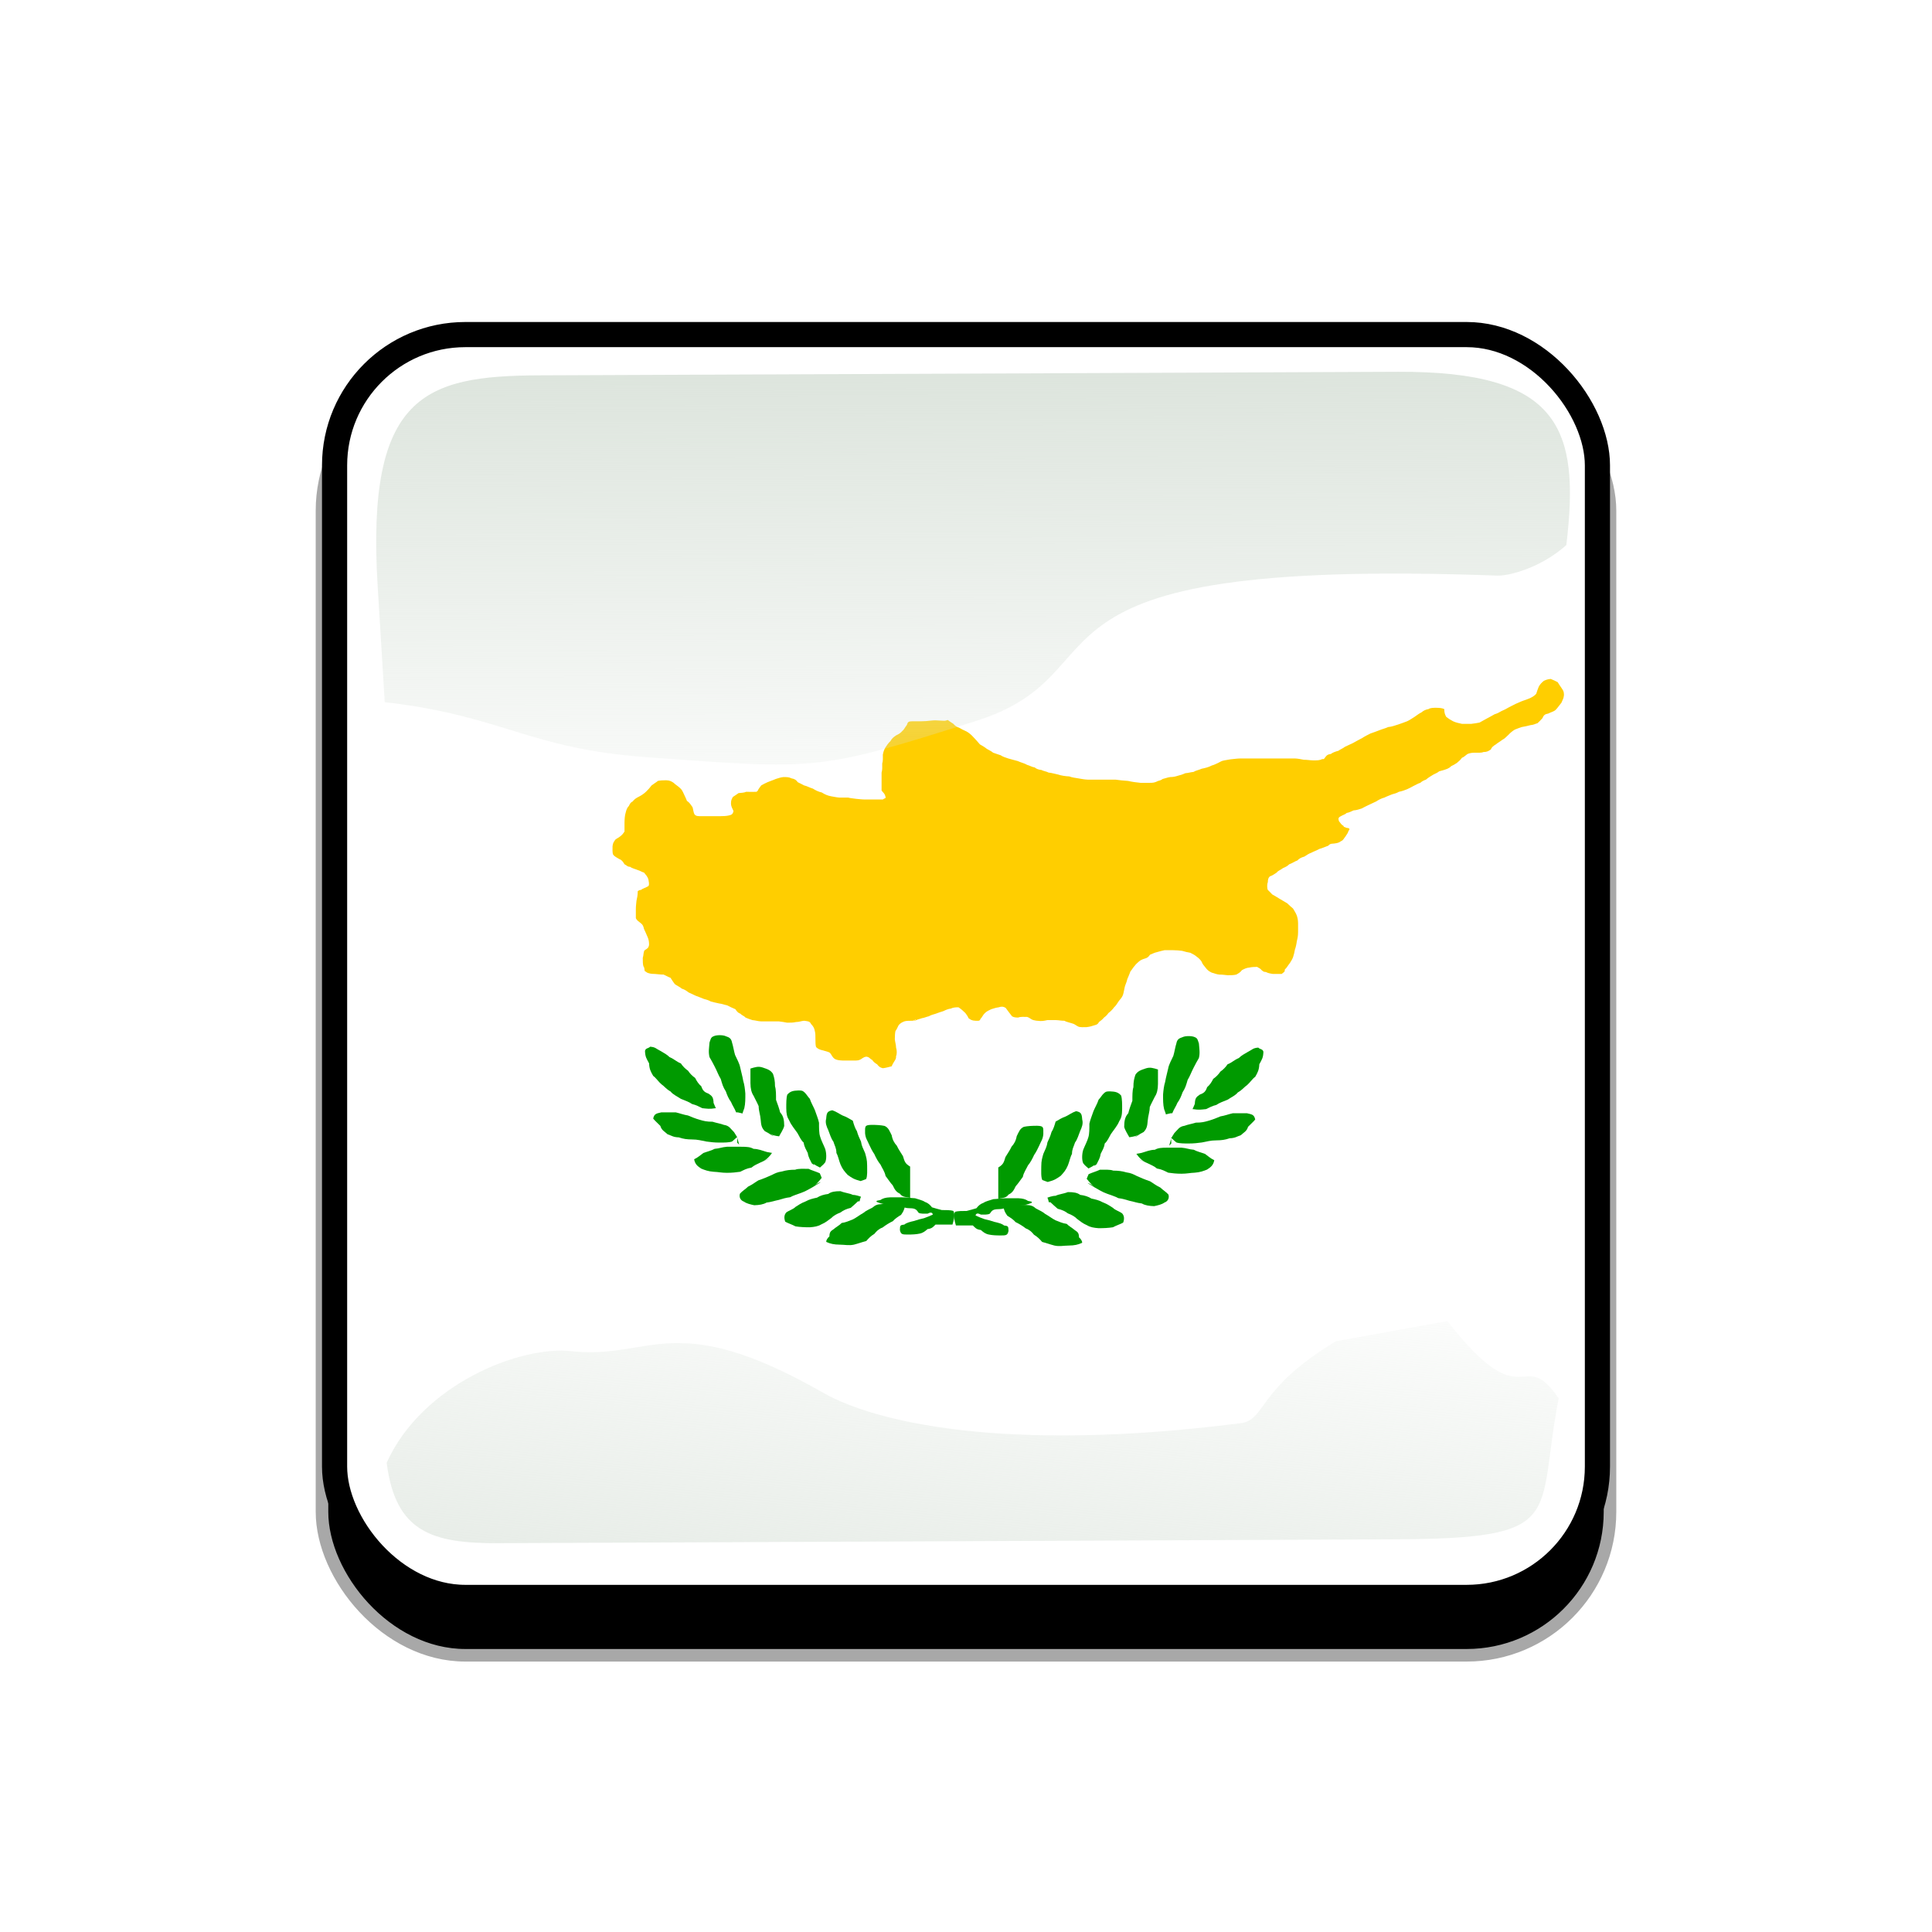
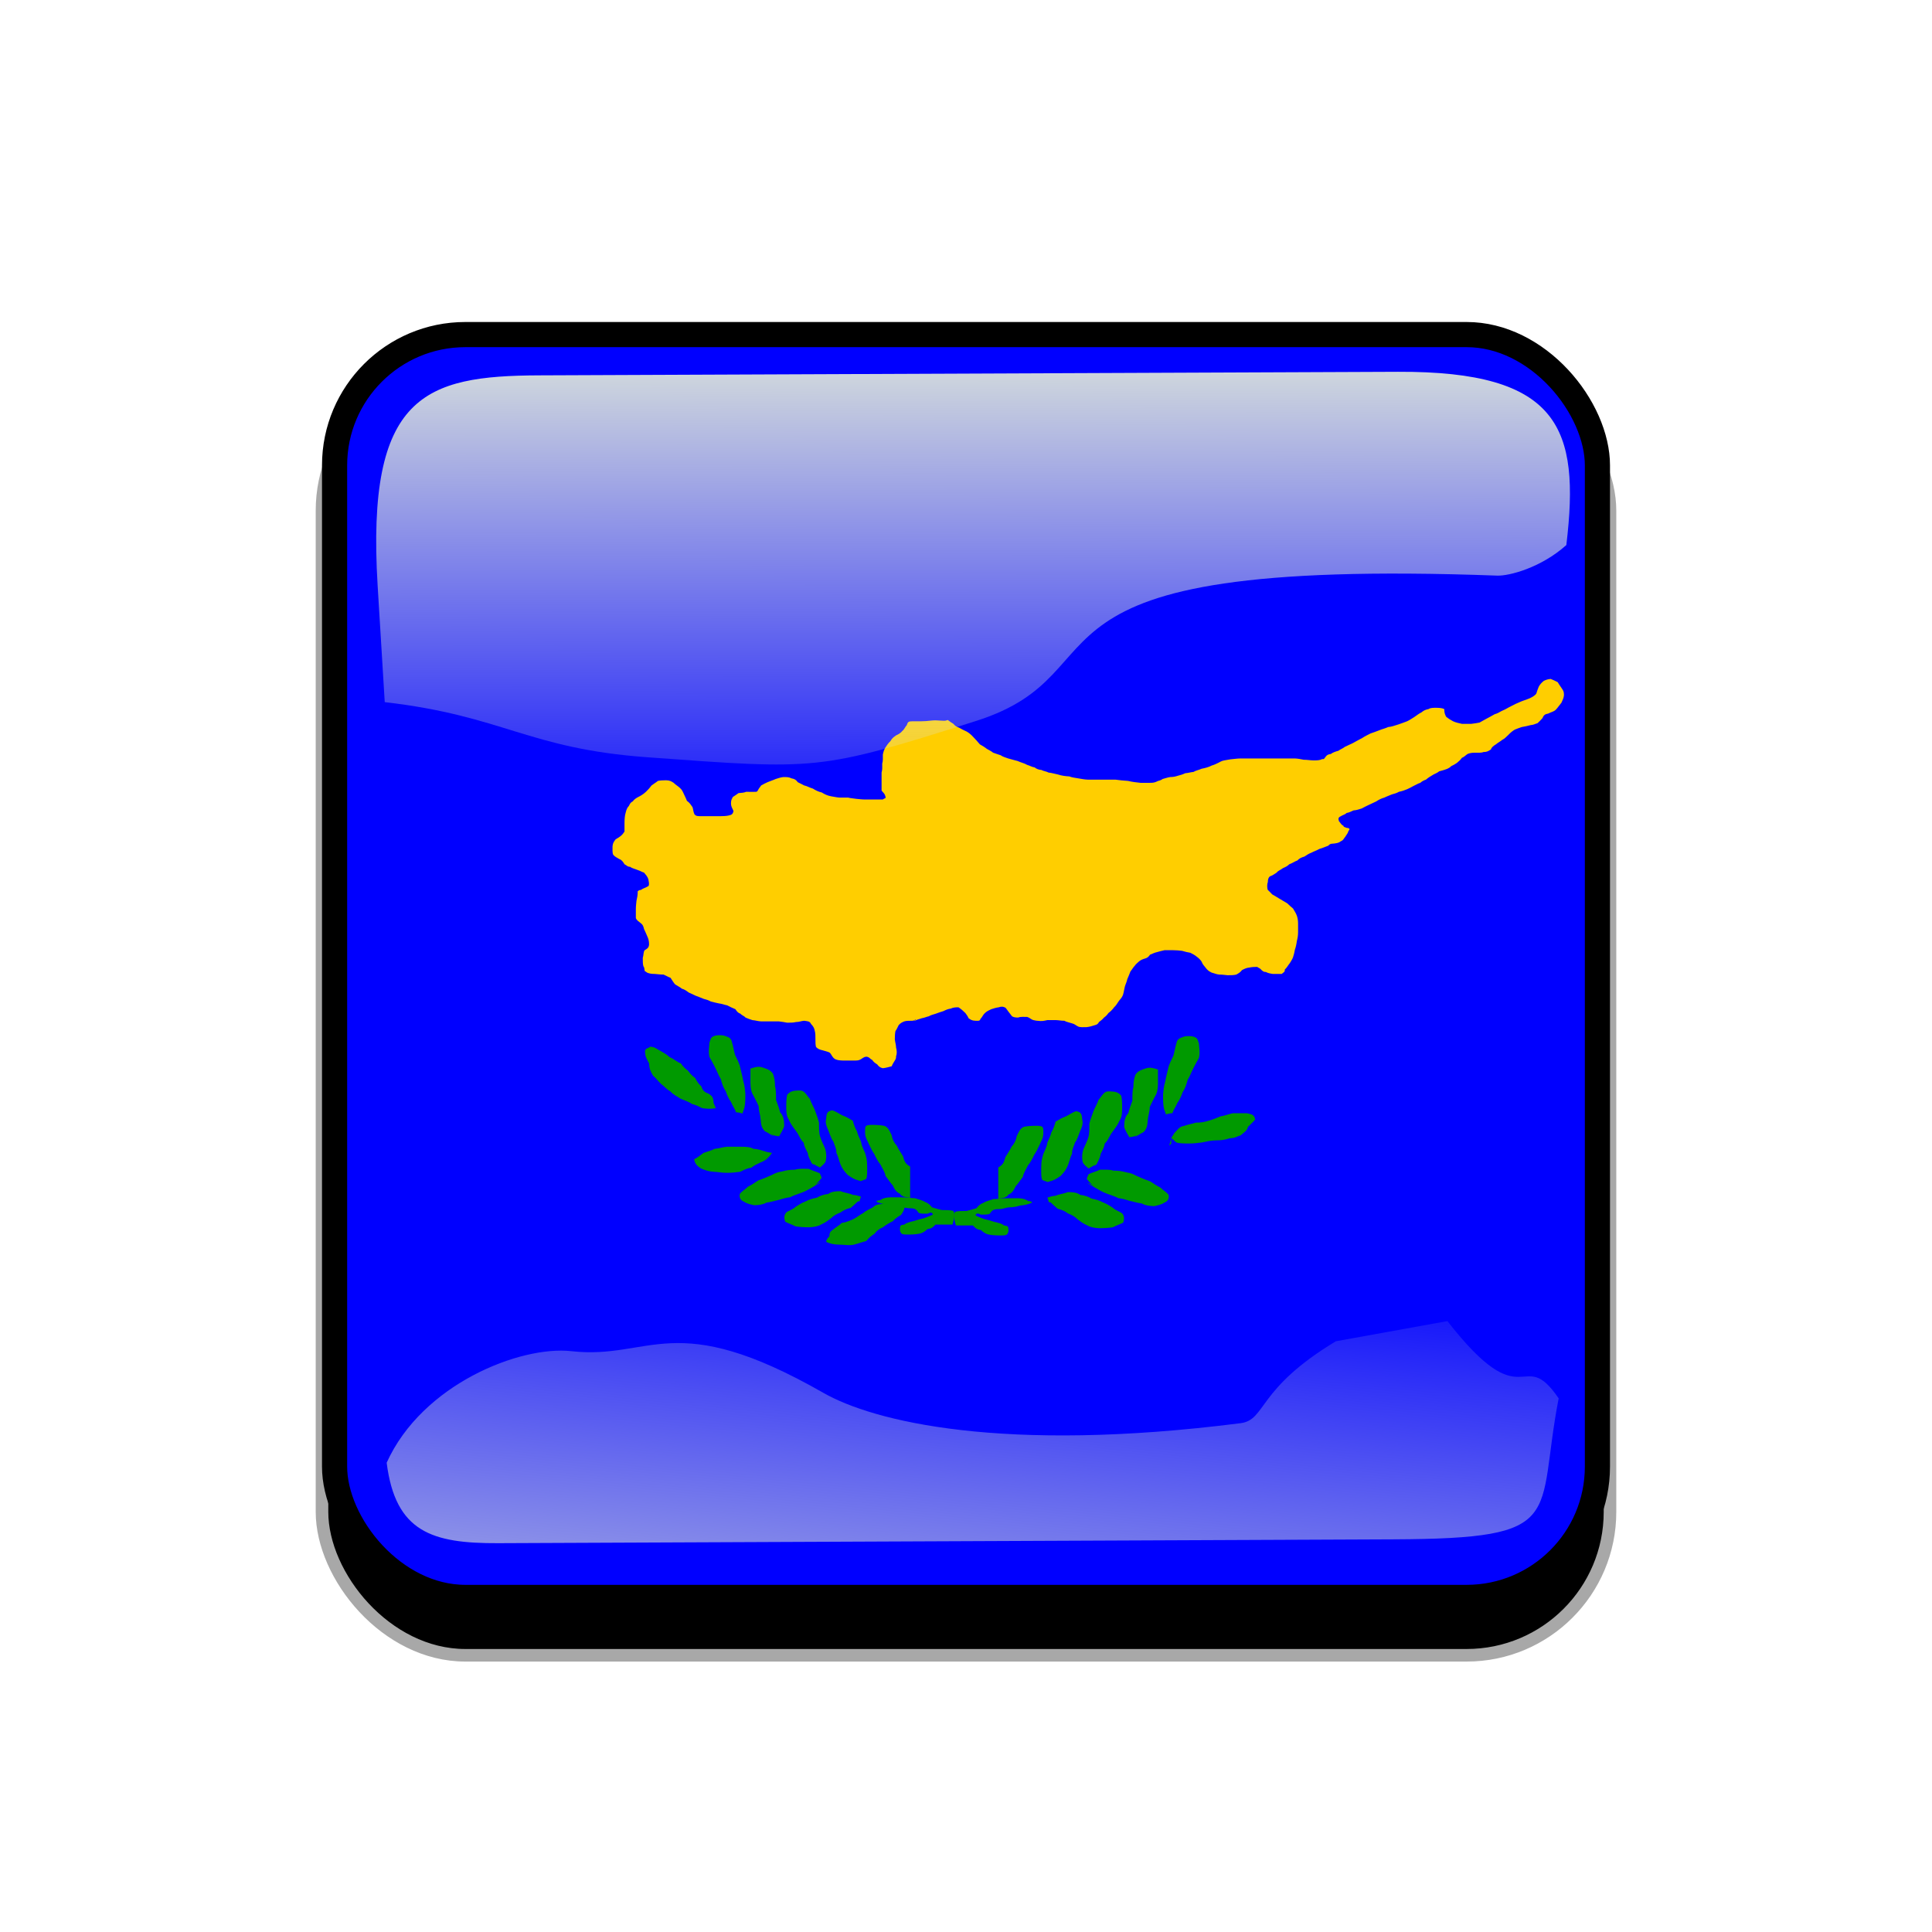
<svg xmlns="http://www.w3.org/2000/svg" xmlns:ns1="http://sodipodi.sourceforge.net/DTD/sodipodi-0.dtd" xmlns:ns2="http://www.inkscape.org/namespaces/inkscape" xmlns:xlink="http://www.w3.org/1999/xlink" id="svg2" ns1:docname="template.svg" viewBox="0 0 768 768" version="1.1" ns2:version="0.48.1 r9760">
  <defs id="defs4">
    <clipPath id="clipPathFlag" clipPathUnits="userSpaceOnUse">
      <rect id="rect3918" style="fill-opacity:0.67;fill:#000000" ry="57" height="511" width="511" y=".5" x=".5" />
    </clipPath>
    <linearGradient id="linearGradient3852-0" ns2:collect="always">
      <stop id="stop3854-6" style="stop-color:#dbe3db" offset="0" />
      <stop id="stop3856-1" style="stop-color:#dbe3db;stop-opacity:0" offset="1" />
    </linearGradient>
    <linearGradient id="linearGradient5122" y2="523.41" xlink:href="#linearGradient3852-0" gradientUnits="userSpaceOnUse" x2="358.08" gradientTransform="matrix(1.157 0 0 1.317 -91.204 -253.99)" y1="705.76" x1="342.19" ns2:collect="always" />
    <linearGradient id="linearGradient5125" y2="360.92" xlink:href="#linearGradient3852-0" gradientUnits="userSpaceOnUse" x2="405.75" gradientTransform="matrix(.953 0 0 .866 11.575 -4.502)" y1="118.06" x1="405.26" ns2:collect="always" />
    <filter id="filter5740" ns2:collect="always">
      <feGaussianBlur id="feGaussianBlur5742" stdDeviation="5.12" ns2:collect="always" />
    </filter>
    <clipPath id="clipPath5796" clipPathUnits="userSpaceOnUse">
      <rect id="rect5798" style="stroke:#00fa00;stroke-width:20;fill:none" ry="57" height="512" width="512" y="0" x="0" ns2:label="#rect4203" />
    </clipPath>
    <filter id="filter5912" ns2:collect="always">
      <feGaussianBlur id="feGaussianBlur5914" stdDeviation="17.92" ns2:collect="always" />
    </filter>
  </defs>
  <ns1:namedview id="base" bordercolor="#666666" ns2:pageshadow="2" ns2:window-y="24" pagecolor="#ffffff" ns2:window-height="723" ns2:window-maximized="1" ns2:zoom="0.65494792" ns2:window-x="0" showgrid="false" borderopacity="1.0" ns2:cx="191.61829" ns2:cy="384" ns2:window-width="1280" ns2:pageopacity="0.0" ns2:document-units="px" />
  <g id="template-button" ns2:label="template-button">&gt;
  <g id="00" ns2:label="00" transform="translate(90,90)">
      <rect id="shadow" style="filter:url(#filter5912);stroke:#a8a8a8;stroke-width:5;fill:#000000" ry="57" height="512" width="512" y="56" x="38" ns2:label="#rect4203" />
    </g>
    <g id="01" clip-path="url(#clipPathFlag)" ns2:label="01" transform="translate(128,128)">
      <rect id="mask" style="fill:#0000ff" ry="57" height="512" width="512" y="0" x="0" ns2:label="#rect4203" />
      <g id="flag" ns2:label="#g3383">
-         <rect id="rect4964" style="fill:#ffffff" height="512" width="512" y="2.086" x="-2.086" ns2:label="#rect4964" />
        <polygon id="polygon565" style="fill-rule:evenodd;stroke-width:1pt;fill:#808080" ns1:type="star" d="m 699.333,498.146 3.016,-3.978 -1.567,-4.74 4.716,1.639 4.024,-2.955 -0.102,4.991 4.054,2.914 -4.779,1.446 -1.518,4.756 -2.852,-4.098 z" ns1:r1="7.5180688" ns2:flatsided="false" ns1:arg1="2.6779451" ns1:arg2="3.3062637" ns2:randomized="0" transform="matrix(.456 0 0 .456 -63.823 10.873)" ns1:cy="494.78372" points="699.33 498.15 702.35 494.17 700.78 489.43 705.5 491.07 709.52 488.11 709.42 493.1 713.47 496.02 708.7 497.46 707.18 502.22 704.33 498.12" ns1:sides="5" ns2:rounded="0" ns1:r2="3.7590344" ns1:cx="706.05774" />
        <path id="path568" d="m128.27 257.88h0.25c-0.668 0-0.317-0.051 0.751 0.765 0.874 0.355 1.642 0.51 3.005 0.51 1.195 0.087 2.229 0.255 3.507 0.255 1.175 0.505 1.845 0.966 2.755 1.274 0.402 0.619 1.278 2.006 1.753 2.549 0.882 0.661 1.946 1.064 2.755 1.784 1.008 0.28 1.649 0.716 2.755 1.529 0.833 0.402 1.62 0.732 2.755 1.275 1.09 0.383 2.281 0.896 3.256 1.274 0.858 0.206 2.005 0.557 2.755 1.02 1.064 0.235 1.958 0.537 3.256 0.765 1.326 0.161 1.995 0.517 3.256 0.765 1.132 0.583 2.014 1.018 3.256 1.53 0.504 0.755 0.937 1.433 2.004 1.784 0.548 0.675 1.456 0.855 2.004 1.53 0.807 0.389 1.696 0.647 2.755 1.02 1.277 0.093 2.199 0.462 3.507 0.51h3.507 3.507c1.118 0.135 2.37 0.314 3.256 0.51 1.226 0 2.421 0.021 3.507-0.255 1.402-0.017 2.055-0.416 3.256-0.51 1.34 0.217 2.248 0.097 2.755 1.275 0.83 0.845 1.335 1.672 1.502 2.804 0.264 0.806 0.251 2.139 0.251 3.314 0 1.108 0.006 2.314 0.25 3.059 0.797 0.783 1.419 1.014 2.505 1.274 0.805 0.273 2.288 0.511 3.005 1.02 0.592 0.632 0.881 1.636 1.753 2.295 0.762 0.596 2.037 0.72 3.256 0.764h3.507c1.095 0 2.548 0.106 3.256-0.255 1.085-0.402 1.369-1.148 2.755-1.274 1.305 0.2 1.278 0.829 2.254 1.274 0.621 0.911 1.21 1.287 2.004 1.784 0.515 0.749 1.188 1.331 2.255 1.53 1.305-0.135 2.486-0.524 3.507-0.765 0.357-0.91 0.794-1.538 1.252-2.295 0.34-0.585 0.501-0.735 0.501-1.784 0.375-0.762 0.328-2.312 0-3.314-0.047-1.297-0.345-1.983-0.501-3.314 0-1.236 0.058-2.412 0.25-3.314 0.515-0.605 0.85-1.594 1.253-2.295 0.683-0.834 1.316-1.148 2.254-1.529 0.793-0.269 2.101-0.255 3.256-0.255 0.613-0.187 1.63-0.125 1.252-0.509-0.325 0.331-1.571 0.435-0.25 0.509 0.719-0.496 2.03-0.724 2.755-1.02 1.07-0.164 1.711-0.534 2.755-0.764 0.781-0.465 1.654-0.688 2.755-1.02 0.907-0.351 1.927-0.695 3.005-1.02 1.153-0.551 1.864-0.863 3.005-1.02 0.785-0.422 1.772-0.509 3.006-0.509 1.157 0.755 1.765 1.347 2.755 2.294 0.473 0.709 0.897 1.135 1.252 2.039 0.802 0.555 1.23 0.964 2.755 1.02 1.206 0 1.685 0.21 2.004-0.764 0.659-0.598 1.001-1.656 1.753-2.295 0.747-0.747 1.67-1.127 2.505-1.529 0.94-0.261 1.7-0.607 3.005-0.765 0.869-0.323 1.767-0.392 2.755 0.255 0.735 1.045 1.566 2.112 2.505 3.314 0.637 0.42 1.417 0.509 2.504 0.509 0.765-0.389 2.342-0.255 3.507-0.255 1.026 0.3 1.474 0.988 2.505 1.274 0.576 0.059 0.887 0.255 1.503 0.255 1.832 0.242 2.594 0.058 4.007-0.255h3.507c1.231 0.047 1.894 0.255 3.256 0.255 0.761 0.47 2.066 0.688 3.006 1.02 1.185 0.284 1.412 0.742 2.504 1.274 0.709 0.36 2.162 0.255 3.256 0.255 1.308-0.158 2.176-0.385 3.256-0.765 0.951-0.236 1.353-0.48 1.753-1.274 0.623-0.431 1.482-1.12 2.004-1.784 0.688-0.476 1.285-1.084 1.753-1.784 0.675-0.453 1.809-1.607 2.255-2.294 0.64-0.522 1.324-1.614 1.753-2.295 0.549-0.831 1.243-1.313 1.753-2.549 0.39-1.192 0.442-2.126 0.751-3.314 0.258-0.963 0.732-1.778 1.002-3.059 0.509-1.116 0.917-2.205 1.252-3.059 0.615-0.702 1.023-1.55 1.753-2.294 0.419-0.659 0.977-0.995 1.503-1.53 0.597-0.579 1.496-1.007 2.504-1.274 1.035-0.287 1.482-0.748 2.004-1.53 0.947-0.321 1.505-0.736 2.755-1.02 1.099-0.331 1.999-0.542 3.006-0.765h3.507c1.263 0 2.35 0.115 3.506 0.255 1.142 0.332 2.213 0.621 3.256 0.765 0.717 0.345 1.909 0.976 2.505 1.529 0.748 0.503 1.565 1.314 2.004 2.039 0.327 1 0.859 1.442 1.502 2.295 0.669 0.886 1.232 1.447 2.505 2.039 1.014 0.239 1.844 0.674 3.005 0.765 1.331 0 2.136 0.167 3.256 0.255 1.225 0 2.421 0.021 3.507-0.255 1.094-0.643 1.486-0.815 2.254-1.784 1.01-0.506 1.744-0.907 3.006-1.02 0.83-0.184 1.858-0.255 3.005-0.255 0.65 0.454 1.34 0.625 1.753 1.274 0.66 0.476 0.703 0.733 1.753 0.765 0.716 0.426 1.771 0.63 2.755 0.765h3.506-3.506 3.506c0.96-0.821 1.253-0.727 1.253-1.784 0.775-0.632 1.16-1.519 2.004-2.549 0.458-0.756 0.895-1.385 1.252-2.295 0.274-0.835 0.614-2.116 0.751-3.059 0.316-0.846 0.615-2.145 0.751-3.314 0.303-1.178 0.501-2.231 0.501-3.569v-3.569c-0.015-1.26-0.201-2.142-0.501-3.059-0.397-1.126-1.061-1.95-1.503-2.804-0.741-0.596-1.657-1.432-2.254-2.039-1.139-0.699-2.002-1.208-3.005-1.784-1.097-0.691-2.151-1.291-3.006-1.784-0.502-0.572-1.319-1.357-1.753-1.784-0.343-0.698-0.343-2.361 0-3.059 0.029-1.062 0.14-1.673 0.751-2.295 1.141-0.417 1.902-0.966 2.755-1.53 0.554-0.789 1.421-0.94 2.505-1.784 1.084-0.484 1.698-0.738 2.505-1.53 1.172-0.398 2.265-1.208 3.256-1.53 0.536-0.66 1.54-1.206 2.755-1.529 0.869-0.602 1.909-1.243 2.755-1.53 1.179-0.636 2.055-0.86 3.256-1.53 1.225-0.311 2.318-0.872 3.507-1.274 0.305-0.379 0.668-0.66 1.252-0.765 1.559-0.094 2.859-0.264 3.757-1.02 1.007-0.363 1.111-1.099 1.753-1.784 0.461-0.843 0.964-1.217 1.252-2.294 0.797-0.871 0.356-1.126-1.002-1.275-0.427-0.435-0.813 0.004-1.002-0.764-0.899-0.411-1.133-1.123-1.753-1.784-0.378-1.054-0.369-1.527 0.751-2.04 0.698-0.483 1.692-0.645 2.255-1.274 1.044-0.16 1.836-0.619 2.755-1.02 1.361-0.099 2.085-0.412 3.256-0.765 0.996-0.542 1.644-0.859 2.505-1.274 1.03-0.454 2.257-1.094 3.256-1.53 0.898-0.609 2.039-1.205 3.256-1.529 0.897-0.464 2-0.829 3.005-1.275 0.858-0.206 2.005-0.556 2.755-1.02 1.154-0.224 2.404-0.648 3.256-1.02 0.838-0.385 1.825-0.87 2.504-1.274 1.038-0.457 1.778-1.003 2.756-1.275 0.592-0.574 1.389-0.981 2.254-1.274 0.705-0.666 2.204-1.586 3.005-2.039 0.76-0.366 1.648-0.739 2.255-1.275 0.583-0.066 0.418-0.189 1.002-0.255 1.825-0.559 2.757-0.767 3.757-1.784 0.777-0.374 1.575-0.781 2.254-1.274 0.836-0.675 1.501-1.286 2.004-2.039 0.912-0.329 1.411-0.972 2.255-1.53 0.874-0.355 1.643-0.51 3.005-0.51 1.095 0 2.548 0.106 3.256-0.255 1.571-0.019 1.98-0.403 3.005-1.02 0.339-0.973 1.063-1.459 2.004-2.039 0.554-0.515 1.955-1.286 2.505-1.784 1.084-0.528 1.552-1.202 2.505-2.039 0.735-0.806 1.657-1.55 2.504-2.039 1.053-0.467 1.808-0.677 2.755-1.02 1.186-0.215 2.378-0.437 3.504-0.765 1.281-0.1 1.734-0.482 2.759-0.765 0.709-0.688 1.138-1.035 2.002-2.039 0.423-1.171 1.049-1.6 2.253-1.784 1.21-0.644 2.181-0.72 3.01-1.53 0.846-0.863 1.43-1.834 2.253-2.804 0.465-1.099 0.9-1.759 1.001-3.059-0.018-1.564-0.352-1.789-1.001-2.804-0.626-0.913-1.019-1.494-1.502-2.295-0.781-0.449-1.889-0.895-2.759-1.274-1.192 0.093-1.925 0.366-2.753 0.765-0.852 0.701-1.442 1.277-2.002 2.294-0.381 0.821-0.638 1.726-1.001 2.804-0.477 0.693-1.615 1.351-2.509 1.784-1.049 0.467-1.8 0.677-2.753 1.02-1.186 0.417-1.739 0.778-3.005 1.275-0.741 0.357-1.766 0.905-2.505 1.274-1.089 0.66-2.133 1.174-3.005 1.53-1.111 0.642-1.746 0.994-2.755 1.274-1.139 0.69-2.241 1.212-3.256 1.784-0.842 0.421-1.664 0.967-2.755 1.53-0.886 0.196-2.138 0.374-3.256 0.509h-3.757c-1.07-0.251-2.344-0.47-3.506-1.02-1.247-0.658-1.858-1.074-2.755-1.784-0.549-1.088-0.734-1.607-0.751-3.059-0.778-0.396-1.855-0.496-3.005-0.51-1.271 0-2.449-0.048-3.256 0.51-1.091 0.165-2.007 0.614-2.755 1.274-1.153 0.558-1.906 1.231-2.755 1.784-0.883 0.542-2.024 1.353-3.005 1.784-0.922 0.402-2.364 0.842-3.507 1.274-1.471 0.43-2.535 0.904-4.007 1.02-1.258 0.579-2.243 0.751-3.507 1.274-1.282 0.485-2.188 0.843-3.507 1.274-0.869 0.45-2.44 1.202-3.256 1.784-1.496 0.761-2.591 1.408-3.757 2.039-1.172 0.501-2.022 0.977-3.256 1.53-0.607 0.55-1.809 0.981-2.505 1.53-1.117 0.284-2.401 0.753-3.005 1.274-0.988 0.121-1.537 0.386-2.004 1.02-0.893 1.09-0.502 1.02-1.503 1.02-0.856 0.529-2.187 0.51-3.507 0.51-1.336-0.036-2.388-0.255-3.757-0.255-1.175-0.213-2.249-0.464-3.507-0.51h-3.507-3.506-3.507-4.008-3.506-3.507c-1.331 0-2.136 0.167-3.256 0.255-1.246 0.091-2.218 0.367-3.256 0.51-1.129 0.173-1.645 0.605-2.505 1.02-0.791 0.382-1.588 0.765-2.505 1.02-1.229 0.662-2.644 1.009-4.007 1.274-1.029 0.486-2.489 0.745-3.256 1.275-1.174 0.092-1.942 0.414-3.256 0.509-1.116 0.514-2.035 0.787-3.006 1.02-0.9 0.306-1.767 0.495-3.005 0.51-1.159 0.16-1.797 0.491-3.005 0.765-0.43 0.368-1.116 0.63-1.753 0.764-1.471 0.71-1.954 0.765-3.507 0.765h-3.507c-1.671-0.165-3.328-0.377-5.009-0.765-1.715-0.084-3.35-0.304-5.01-0.509h-3.757-3.757-3.507c-1.324-0.048-2.499-0.306-3.757-0.51-1.178-0.214-2.422-0.318-3.506-0.764-1.558-0.084-3.134-0.298-4.508-0.765-1.253-0.227-2.454-0.656-3.757-0.765-0.723-0.447-2.142-0.596-2.755-1.02-1.145-0.09-2.097-0.452-2.755-1.02-1.172-0.177-1.85-0.703-3.006-1.02-1.04-0.641-2.297-0.856-3.757-1.53-1.244-0.271-2.489-0.719-3.757-1.02-0.999-0.352-2.216-0.687-3.005-1.274-1.107-0.308-1.743-0.639-3.005-1.02-0.59-0.534-1.751-1.094-2.505-1.529-0.548-0.497-1.987-1.35-2.755-1.784-0.816-0.961-1.639-1.909-2.755-3.059-0.775-0.86-1.659-1.552-2.505-2.04-1.086-0.46-2.316-1.119-3.005-1.529-0.949-0.263-1.715-0.85-2.255-1.53-0.854-0.493-1.411-0.932-2.254-1.529-1.309 0.505-1.446 0.255-2.755 0.255-1.493-0.125-2.591-0.172-4.007 0-1.225 0.147-2.423 0.255-3.757 0.255h-3.506c-1.585 0.019-1.841 0.228-2.255 1.53-0.729 0.816-1.033 1.771-1.753 2.294-0.618 0.798-1.51 1.341-2.505 1.784-1.237 0.87-1.61 1.185-2.254 2.295-0.82 0.732-1.504 1.778-2.004 2.549-0.455 0.792-0.76 1.525-1.002 2.804 0 1.22 0.098 2.503-0.25 3.569 0 1.22 0.098 2.503-0.251 3.569v3.569 3.569c0.522 0.781 1.225 1.081 1.503 2.294 0.371 1.008-0.316 0.647-1.002 1.274h-3.507-3.507c-1.277 0-2.311-0.168-3.507-0.255-1.012-0.184-2.494-0.251-3.256-0.509h-3.507c-1.246-0.091-2.217-0.367-3.256-0.51-1.451-0.281-2.454-0.708-3.757-1.53-1.334-0.291-2.352-0.802-3.507-1.529-1.244-0.332-2.229-0.997-3.506-1.275-0.859-0.414-1.474-0.815-2.505-1.274-0.606-0.844-1.191-1.315-2.505-1.53-1.008-0.526-1.862-0.509-3.256-0.509-1.305 0.158-2.065 0.503-3.006 0.765-1.044 0.48-2.404 0.889-3.256 1.274-0.852 0.347-1.625 0.813-2.505 1.274-0.673 0.882-1.067 1.409-1.503 2.295-0.334 0-0.25-0.085-0.25 0.255-1.349 0.049-2.768 0-4.258 0-0.707 0.36-2.082 0.437-3.006 0.51-0.734 0.577-1.601 1.078-2.254 1.529-0.432 0.879-0.734 1.114-0.751 2.549 0.054 1.523 0.591 1.966 1.002 3.059-0.302 1.39-0.837 1.506-2.004 1.784-0.886 0.196-2.042 0.255-3.256 0.255h-3.757-3.757c-1.443 0-2.121 0.016-2.755-0.764-0.436-0.864-0.477-1.966-0.751-2.804-0.746-1.033-1.079-1.726-2.254-2.549-0.259-0.79-0.879-1.949-1.252-2.804-0.402-0.862-0.712-1.623-1.503-2.295-0.833-0.787-1.776-1.297-2.505-2.039-0.838-0.547-1.511-1.001-3.005-1.02-1.214 0-2.37 0.059-3.256 0.255-0.61 0.539-1.631 1.115-2.504 1.784-0.693 0.94-1.306 1.625-2.255 2.549-1.069 0.997-2.132 1.603-3.005 2.039-0.8 0.408-1.617 0.91-2.255 1.784-0.744 0.33-1.105 0.884-1.502 1.784-0.654 0.593-1.029 1.581-1.253 2.549-0.408 1.248-0.464 2.681-0.501 4.079v3.569c-0.396 0.479-0.61 0.989-1.252 1.53-0.613 0.556-1.535 1.163-2.255 1.529-0.698 0.913-1.133 1.45-1.252 2.804 0 1.114-0.104 2.593 0.25 3.314 0.507 0.722 1.529 1.22 2.505 1.784 0.938 0.338 1.425 1.078 2.004 2.039 1.073 0.49 0.94 0.944 2.254 1.02 0.796 0.636 2.016 0.836 3.006 1.274 1.002 0.278 1.502 0.742 2.504 1.02 0.649 0.86 1.364 1.418 1.753 2.804 0.105 0.891 0.452 1.784 0 2.549-1.02 0.618-2.389 1.012-3.005 1.53-0.81 0.043-0.75 0.235-1.252 0.509-0.01 1.704-0.234 2.572-0.501 3.824-0.086 1.14-0.25 1.96-0.25 3.314v3.569c0.533 1.132 1.237 1.343 2.004 2.039 0.763 0.555 1.001 1.209 1.252 2.294 0.43 0.997 0.887 1.829 1.253 2.804 0.457 0.977 0.751 1.863 0.751 3.314-0.125 1.396-0.698 1.636-1.753 2.294-0.56 0.69-0.376 1.912-0.751 3.059 0 1.175-0.014 2.507 0.25 3.314 0.429 0.582 0.325 0.826 0.501 1.784z" style="fill-rule:evenodd;fill:#ffce00" ns2:connector-curvature="0" />
        <g id="g588" style="fill:#009a00" transform="matrix(.596 0 0 .607 -117.78 -72.873)">
          <path id="path569" d="m460.16 634.92l-0.683-0.683c1.55 1.549 0.802 0.981-0.683-2.731-0.145-3.936-1.098-4.57-3.413-6.145-2.715-0.904-3.875-2.064-4.779-4.779-1.736-1.433-3.042-3.351-4.097-5.462-1.876-1.275-3.503-2.903-4.779-4.779-1.876-1.276-3.503-2.903-4.779-4.779-2.594-0.906-4.306-2.751-7.51-4.096-1.803-1.719-3.497-2.567-6.145-4.097-2.963-1.419-3.132-2.446-6.827-2.731-1.13 1.244-2.92 0.755-3.414 2.731 0.15 4.046 0.955 4.894 2.731 8.193 0.138 3.729 1.14 5.484 2.731 8.193 1.939 1.357 3.431 3.769 5.462 5.462 2.168 1.474 3.03 3.04 6.145 4.779 1.627 2.035 4.347 3.126 6.827 4.779 3.054 1.178 5.559 2.087 7.51 3.414 2.74 0.644 4.611 1.681 6.827 2.731 3.277 0.307 4.611 0.673 8.876 0z" style="fill-rule:evenodd;fill:#009a00" ns2:connector-curvature="0" />
-           <path id="path570" d="m474.5 654.03l-0.682-0.682c1.621 1.621 0.848 0.958-1.366-2.731-2.524-2.39-3.07-4.221-6.827-4.78-2.006-0.802-5.262-1.298-7.51-2.048-3.887 0-5.668-0.415-8.876-1.365-2.293-0.626-5.194-1.738-7.51-2.731-2.746-0.408-5.589-1.482-8.193-2.048h-9.558c-3.067 0.721-4.793 0.753-5.462 4.096 1.4 1.695 3.248 3.173 4.779 4.779 0.863 2.999 2.946 3.714 4.779 5.462 3.161 1.094 3.803 1.911 7.51 2.048 3.143 1.048 5.428 1.324 8.876 1.366 3.657 0 6.287 0.742 9.558 1.365 2.724 0.368 5.396 0.683 8.876 0.683 2.966 0 6.197-0.017 8.193-0.683 4.302-3.441 3.413-4.188 3.413 0.683 0.456 0.455 0.911 0.91 1.366 1.365" style="fill-rule:evenodd;fill:#009a00" ns2:connector-curvature="0" />
          <path id="path571" d="m497.71 664.27h-0.682c1.843 0 0.907 0.045-2.731-0.682-3.405-0.973-5.339-1.918-8.876-2.049-2.101-1.228-4.68-1.365-8.193-1.365h-9.558c-3.38 0.26-4.813 1.105-8.193 1.365-1.794 1.05-5.358 1.912-7.51 2.731-1.92 1.306-3.559 2.929-6.145 4.097 0.596 3.391 2.479 4.668 4.78 6.144 2.31 0.925 4.685 1.798 8.192 2.049 3.355 0.124 5.163 0.682 8.876 0.682 3.479 0 6.152-0.314 8.876-0.682 2.266-1.074 4.194-2.199 7.51-2.731 1.653-1.433 4.073-2.433 6.144-3.414 1.834-0.868 4.329-1.669 6.145-2.731l-6.145 2.731c1.834-0.868 4.329-1.669 7.51-6.145z" style="fill-rule:evenodd;fill:#009a00" ns2:connector-curvature="0" />
          <path id="path573" d="m529.8 679.98v-0.682c0 1.908 0.085 0.894-1.365-2.731-2.527-1.332-5.559-2.273-7.511-3.414-2.984 0-6.944-0.283-8.875 0.683-3.448 0.041-5.733 0.318-8.876 1.365-2.996 0.452-4.723 1.5-6.827 2.731-2.378 1.283-5.824 2.934-8.876 4.096-2.698 1.881-3.612 2.984-6.827 4.78-2.025 2.219-4.098 3.552-5.462 5.462-0.606 2.304 0.039 5.022 2.731 6.144 1.702 1.406 4.316 2.14 6.827 2.731 3.187-0.118 6.001-0.56 8.193-2.048 3.383-0.448 5.393-1.44 8.193-2.048 2.396-0.851 4.69-1.667 7.51-2.049 1.953-1.324 5.416-2.467 7.51-3.413 3.43-1.389 5.621-3.221 8.193-4.779 1.226-1.419 2.862-2.951 4.779-3.414l-4.779 3.414c1.226-1.419 2.862-2.951 5.462-6.828z" style="fill-rule:evenodd;fill:#009a00" ns2:connector-curvature="0" transform="matrix(1 0 0 .852 1.189 101.1)" />
          <path id="path574" d="m557.11 693.63c-0.127-0.032-3.176-1.365-5.461-1.365-2.024-1.184-5.299-1.422-8.193-2.731-3.731 0-6.271 0.418-8.193 2.048-2.838 0.383-5.375 1.217-7.51 2.731-2.658 0.625-5.07 1.21-7.51 2.731-3.294 1.382-4.744 2.679-6.828 4.096-1.405 1.701-4.441 2.652-6.144 4.097-1.529 1.851-1.526 4.299-0.683 6.827 1.748 1.076 4.736 2.144 6.827 3.414 3.052 0.545 6.162 0.682 9.559 0.682 3.031-0.233 5.588-0.741 7.51-2.048 3.434-1.654 4.348-2.876 6.827-4.779 1.434-1.736 3.833-3.133 6.145-4.096 1.742-1.51 3.856-2.614 6.827-3.414 1.663-1.585 3.194-3.117 4.779-4.779 1.909 0 0.598 0.211 2.048-3.414z" style="fill-rule:evenodd;fill:#009a00" ns2:connector-curvature="0" transform="matrix(1 0 0 .888 0 76.96)" />
          <path id="path575" d="m587.15 696.36c-0.164-0.025-3.855-0.683-6.145-0.683-1.931-0.965-5.891-0.683-8.875-0.683-3.762 0.14-4.925 0.917-6.828 2.731-1.935 1.191-4.271 2.261-6.144 4.097-2.394 1.467-4.551 3.489-6.828 4.779-2.505 1.073-4.664 2.302-7.51 2.731-1.372 1.661-3.778 3.096-5.462 4.779-1.874 1.406-2.669 2.082-2.731 5.462-1.39 1.121-2.329 3.322-2.048 4.096 2.763 1.419 5.047 2.003 8.876 2.049 3.647 0.043 6.208 0.837 9.558 0 3.414-1.012 4.778-1.72 8.193-2.731 1.743-2.271 3.052-3.791 5.462-5.462 1.302-1.915 2.862-3.677 5.462-4.779 1.948-1.772 4.83-3.729 6.827-4.78 1.221-1.709 3.602-3.527 5.462-4.779 1.368-2.315 1.757-2.7 2.731-6.827z" style="fill-rule:evenodd;fill:#009a00" ns2:connector-curvature="0" transform="matrix(1 0 0 .866 -.594 95.81)" />
          <path id="path577" d="m589.88 693.63v-10.924-9.558c-3.17-1.875-3.645-2.997-4.779-6.827-1.683-2.73-2.969-4.447-4.097-6.828-1.581-1.659-2.884-3.812-3.414-6.827-1.304-2.528-2.113-5.07-4.779-6.145-2.415-0.525-5.565-0.683-8.875-0.683-4.522 0.168-4.097 0.965-4.097 5.462 0.318 3.497 1.433 4.412 2.731 7.51 1.003 2.118 2.092 4.294 3.414 6.145 1.021 2.262 2.623 5.174 4.096 6.827 1.196 2.511 2.915 4.786 3.414 7.511 1.871 2.374 3.164 4.451 4.779 6.144 1.337 2.791 2.343 4.37 4.779 5.462 1.393 2.088 3.748 2.26 6.828 2.731z" style="fill-rule:evenodd;fill:#009a00" ns2:connector-curvature="0" />
          <path id="path578" d="m557.11 682.71h0.683c-1.908 0-0.894 0.085 2.731-1.365 0.966-1.932 0.683-5.891 0.683-8.876 0-3.887-0.643-5.542-1.366-8.193-1.242-2.965-2.255-4.355-2.731-7.51-1.021-2.156-2.049-4.329-2.731-6.827-1.227-1.806-2.104-4.529-2.73-6.827-2.305-1.306-4.433-2.616-6.828-3.414-2.171-1.028-4.193-2.561-6.827-3.414-3.425 0.627-3.812 1.756-4.097 5.462-0.787 2.754 0.293 5.244 1.366 7.51 1.128 2.694 1.801 5.426 3.414 7.51 0.984 3.063 1.986 4.131 2.048 7.51 1.175 2.01 1.666 4.969 2.731 7.51 1.371 3.171 2.647 4.538 4.779 6.828 2.915 1.982 3.916 2.814 8.875 4.096z" style="fill-rule:evenodd;fill:#009a00" ns2:connector-curvature="0" />
          <path id="path579" d="m529.8 673.83c0-0.327 2.168-1.67 3.414-3.414 1.02-2.041 0.894-6.191 0-8.876-1.295-3.199-2.706-5.597-3.414-8.192-0.72-2.16-0.683-5.728-0.683-8.876-0.623-2.868-1.649-4.988-2.731-8.193-0.882-2.206-2.602-4.966-3.413-7.51-1.065-1.006-2.269-3.071-3.414-4.096-1.335-1.092-1.382-1.366-4.096-1.366-3.629 0.135-5.455 0.47-7.511 2.731-0.719 2.16-0.682 5.728-0.682 8.876 0.045 3.762 0.395 5.541 2.048 8.193 1.206 2.869 3.736 5.663 5.462 8.192 1.415 2.396 2.316 4.675 4.096 6.145 0.464 3.076 1.621 4.484 2.731 6.827 0.464 3.076 1.621 4.484 2.731 6.828 1.786 0.198 0.952 0.634 2.048 1.365l-2.048-1.365c1.786 0.198 0.952 0.634 5.462 2.731z" style="fill-rule:evenodd;fill:#009a00" ns2:connector-curvature="0" />
          <path id="path581" d="m502.49 653.35c0.417-0.939 2.951-4.593 3.413-6.828-0.046-3.872-0.497-6.515-2.731-8.875-0.554-2.389-1.894-5.998-2.731-8.193 0-3.148 0.038-6.716-0.682-8.876 0-3.587-0.496-5.742-1.366-8.193-1.542-2.267-3.203-2.931-6.827-4.096-2.937-0.979-4.967-0.273-8.193 0.683v9.558c0.043 3.613 0.688 6.193 2.048 8.193 1.11 2.342 2.182 4.016 3.414 6.827 0.132 3.711 1.116 5.629 1.365 8.876 0.269 3.491 0.597 5.298 2.731 7.51 2.907 1.374 3.794 2.703 6.145 3.414l-6.145-3.414c2.907 1.374 3.794 2.703 9.559 3.414z" style="fill-rule:evenodd;fill:#009a00" ns2:connector-curvature="0" />
          <path id="path582" d="m477.92 638.33v-0.682c0 1.908-0.084 0.894 1.366-2.731 0.739-2.96 0.682-6.218 0.682-9.559-0.211-2.751-0.61-5.928-1.365-8.192-0.624-3.495-1.339-5.682-2.048-8.876-0.488-2.773-2.366-5.834-3.414-8.193-0.67-2.01-1.353-6.2-2.048-8.193-0.489-2.552-1.715-3.355-4.097-4.096-1.869-0.935-6.323-0.935-8.193 0-2.009 0.696-2.006 2.284-2.73 4.096-0.253 3.533-0.854 6.143 0 9.559 1.155 1.975 2.377 4.071 3.413 6.144 1.342 2.423 2.687 6.059 4.097 8.193 1.027 3.467 1.407 5.068 3.413 8.193 0.738 2.213 1.902 4.873 3.414 6.827 0.972 2.43 2.39 4.152 3.414 6.828 1.842 0 0.461-0.045 4.096 0.682z" style="fill-rule:evenodd;fill:#009a00" ns2:connector-curvature="0" />
          <path id="path583" d="m618.13 711.13h-0.594-2.378-8.321c-1.735 1.648-2.339 2.595-5.349 2.972-1.52 1.317-2.96 2.534-5.349 2.971-2.103 0.458-4.845 0.595-7.727 0.595-3.523-0.043-4.733 0.109-5.349-2.972 0.056-3.063 0.2-3.234 2.972-3.566 1.484-1.226 3.971-1.807 6.538-2.377 1.962-0.697 4.365-1.311 6.538-1.784 2.107-0.748 4.118-1.512 5.943-2.377-0.454-1.815-1.921-1.417-3.566-0.594-2.135 0-4.682 0.162-5.944-0.595-1.483-2.204-2.286-2.927-5.943-2.971-3.47-0.042-4.062-0.953-7.132-1.189-2.94-0.036-4.995-0.476-7.133-1.189-3.138-0.224-5.246-0.702-7.726-1.783-0.797-0.797 1.094-0.962 2.377-1.189 1.758-1.195 3.617-1.675 6.538-1.783h8.321c3.049 0 5.395 0.49 8.321 0.595 2.385 0.825 4.891 1.257 6.538 2.377 2.151 0.717 3.505 1.978 4.755 3.566 2.091 0.571 4.195 1.274 6.538 1.783 2.74 0 5.846-0.032 7.726 0.595 1.361 2.268 0.285 5.986-0.594 8.915z" style="fill-rule:evenodd;fill:#009a00" ns2:connector-curvature="0" />
        </g>
        <g id="g601" style="fill:#009a00" transform="matrix(-.596 0 0 .607 620.4 -72.512)">
-           <path id="path602" d="m460.16 634.92l-0.683-0.683c1.55 1.549 0.802 0.981-0.683-2.731-0.145-3.936-1.098-4.57-3.413-6.145-2.715-0.904-3.875-2.064-4.779-4.779-1.736-1.433-3.042-3.351-4.097-5.462-1.876-1.275-3.503-2.903-4.779-4.779-1.876-1.276-3.503-2.903-4.779-4.779-2.594-0.906-4.306-2.751-7.51-4.096-1.803-1.719-3.497-2.567-6.145-4.097-2.963-1.419-3.132-2.446-6.827-2.731-1.13 1.244-2.92 0.755-3.414 2.731 0.15 4.046 0.955 4.894 2.731 8.193 0.138 3.729 1.14 5.484 2.731 8.193 1.939 1.357 3.431 3.769 5.462 5.462 2.168 1.474 3.03 3.04 6.145 4.779 1.627 2.035 4.347 3.126 6.827 4.779 3.054 1.178 5.559 2.087 7.51 3.414 2.74 0.644 4.611 1.681 6.827 2.731 3.277 0.307 4.611 0.673 8.876 0z" style="fill-rule:evenodd;fill:#009a00" ns2:connector-curvature="0" />
          <path id="path603" d="m474.5 654.03l-0.682-0.682c1.621 1.621 0.848 0.958-1.366-2.731-2.524-2.39-3.07-4.221-6.827-4.78-2.006-0.802-5.262-1.298-7.51-2.048-3.887 0-5.668-0.415-8.876-1.365-2.293-0.626-5.194-1.738-7.51-2.731-2.746-0.408-5.589-1.482-8.193-2.048h-9.558c-3.067 0.721-4.793 0.753-5.462 4.096 1.4 1.695 3.248 3.173 4.779 4.779 0.863 2.999 2.946 3.714 4.779 5.462 3.161 1.094 3.803 1.911 7.51 2.048 3.143 1.048 5.428 1.324 8.876 1.366 3.657 0 6.287 0.742 9.558 1.365 2.724 0.368 5.396 0.683 8.876 0.683 2.966 0 6.197-0.017 8.193-0.683 4.302-3.441 3.413-4.188 3.413 0.683 0.456 0.455 0.911 0.91 1.366 1.365" style="fill-rule:evenodd;fill:#009a00" ns2:connector-curvature="0" />
-           <path id="path604" d="m497.71 664.27h-0.682c1.843 0 0.907 0.045-2.731-0.682-3.405-0.973-5.339-1.918-8.876-2.049-2.101-1.228-4.68-1.365-8.193-1.365h-9.558c-3.38 0.26-4.813 1.105-8.193 1.365-1.794 1.05-5.358 1.912-7.51 2.731-1.92 1.306-3.559 2.929-6.145 4.097 0.596 3.391 2.479 4.668 4.78 6.144 2.31 0.925 4.685 1.798 8.192 2.049 3.355 0.124 5.163 0.682 8.876 0.682 3.479 0 6.152-0.314 8.876-0.682 2.266-1.074 4.194-2.199 7.51-2.731 1.653-1.433 4.073-2.433 6.144-3.414 1.834-0.868 4.329-1.669 6.145-2.731l-6.145 2.731c1.834-0.868 4.329-1.669 7.51-6.145z" style="fill-rule:evenodd;fill:#009a00" ns2:connector-curvature="0" />
          <path id="path605" d="m529.8 679.98v-0.682c0 1.908 0.085 0.894-1.365-2.731-2.527-1.332-5.559-2.273-7.511-3.414-2.984 0-6.944-0.283-8.875 0.683-3.448 0.041-5.733 0.318-8.876 1.365-2.996 0.452-4.723 1.5-6.827 2.731-2.378 1.283-5.824 2.934-8.876 4.096-2.698 1.881-3.612 2.984-6.827 4.78-2.025 2.219-4.098 3.552-5.462 5.462-0.606 2.304 0.039 5.022 2.731 6.144 1.702 1.406 4.316 2.14 6.827 2.731 3.187-0.118 6.001-0.56 8.193-2.048 3.383-0.448 5.393-1.44 8.193-2.048 2.396-0.851 4.69-1.667 7.51-2.049 1.953-1.324 5.416-2.467 7.51-3.413 3.43-1.389 5.621-3.221 8.193-4.779 1.226-1.419 2.862-2.951 4.779-3.414l-4.779 3.414c1.226-1.419 2.862-2.951 5.462-6.828z" style="fill-rule:evenodd;fill:#009a00" ns2:connector-curvature="0" transform="matrix(1 0 0 .852 1.189 101.1)" />
          <path id="path606" d="m557.11 693.63c-0.127-0.032-3.176-1.365-5.461-1.365-2.024-1.184-5.299-1.422-8.193-2.731-3.731 0-6.271 0.418-8.193 2.048-2.838 0.383-5.375 1.217-7.51 2.731-2.658 0.625-5.07 1.21-7.51 2.731-3.294 1.382-4.744 2.679-6.828 4.096-1.405 1.701-4.441 2.652-6.144 4.097-1.529 1.851-1.526 4.299-0.683 6.827 1.748 1.076 4.736 2.144 6.827 3.414 3.052 0.545 6.162 0.682 9.559 0.682 3.031-0.233 5.588-0.741 7.51-2.048 3.434-1.654 4.348-2.876 6.827-4.779 1.434-1.736 3.833-3.133 6.145-4.096 1.742-1.51 3.856-2.614 6.827-3.414 1.663-1.585 3.194-3.117 4.779-4.779 1.909 0 0.598 0.211 2.048-3.414z" style="fill-rule:evenodd;fill:#009a00" ns2:connector-curvature="0" transform="matrix(1 0 0 .888 0 76.96)" />
-           <path id="path607" d="m587.15 696.36c-0.164-0.025-3.855-0.683-6.145-0.683-1.931-0.965-5.891-0.683-8.875-0.683-3.762 0.14-4.925 0.917-6.828 2.731-1.935 1.191-4.271 2.261-6.144 4.097-2.394 1.467-4.551 3.489-6.828 4.779-2.505 1.073-4.664 2.302-7.51 2.731-1.372 1.661-3.778 3.096-5.462 4.779-1.874 1.406-2.669 2.082-2.731 5.462-1.39 1.121-2.329 3.322-2.048 4.096 2.763 1.419 5.047 2.003 8.876 2.049 3.647 0.043 6.208 0.837 9.558 0 3.414-1.012 4.778-1.72 8.193-2.731 1.743-2.271 3.052-3.791 5.462-5.462 1.302-1.915 2.862-3.677 5.462-4.779 1.948-1.772 4.83-3.729 6.827-4.78 1.221-1.709 3.602-3.527 5.462-4.779 1.368-2.315 1.757-2.7 2.731-6.827z" style="fill-rule:evenodd;fill:#009a00" ns2:connector-curvature="0" transform="matrix(1 0 0 .866 -.594 95.81)" />
          <path id="path608" d="m589.88 693.63v-10.924-9.558c-3.17-1.875-3.645-2.997-4.779-6.827-1.683-2.73-2.969-4.447-4.097-6.828-1.581-1.659-2.884-3.812-3.414-6.827-1.304-2.528-2.113-5.07-4.779-6.145-2.415-0.525-5.565-0.683-8.875-0.683-4.522 0.168-4.097 0.965-4.097 5.462 0.318 3.497 1.433 4.412 2.731 7.51 1.003 2.118 2.092 4.294 3.414 6.145 1.021 2.262 2.623 5.174 4.096 6.827 1.196 2.511 2.915 4.786 3.414 7.511 1.871 2.374 3.164 4.451 4.779 6.144 1.337 2.791 2.343 4.37 4.779 5.462 1.393 2.088 3.748 2.26 6.828 2.731z" style="fill-rule:evenodd;fill:#009a00" ns2:connector-curvature="0" />
          <path id="path609" d="m557.11 682.71h0.683c-1.908 0-0.894 0.085 2.731-1.365 0.966-1.932 0.683-5.891 0.683-8.876 0-3.887-0.643-5.542-1.366-8.193-1.242-2.965-2.255-4.355-2.731-7.51-1.021-2.156-2.049-4.329-2.731-6.827-1.227-1.806-2.104-4.529-2.73-6.827-2.305-1.306-4.433-2.616-6.828-3.414-2.171-1.028-4.193-2.561-6.827-3.414-3.425 0.627-3.812 1.756-4.097 5.462-0.787 2.754 0.293 5.244 1.366 7.51 1.128 2.694 1.801 5.426 3.414 7.51 0.984 3.063 1.986 4.131 2.048 7.51 1.175 2.01 1.666 4.969 2.731 7.51 1.371 3.171 2.647 4.538 4.779 6.828 2.915 1.982 3.916 2.814 8.875 4.096z" style="fill-rule:evenodd;fill:#009a00" ns2:connector-curvature="0" />
          <path id="path610" d="m529.8 673.83c0-0.327 2.168-1.67 3.414-3.414 1.02-2.041 0.894-6.191 0-8.876-1.295-3.199-2.706-5.597-3.414-8.192-0.72-2.16-0.683-5.728-0.683-8.876-0.623-2.868-1.649-4.988-2.731-8.193-0.882-2.206-2.602-4.966-3.413-7.51-1.065-1.006-2.269-3.071-3.414-4.096-1.335-1.092-1.382-1.366-4.096-1.366-3.629 0.135-5.455 0.47-7.511 2.731-0.719 2.16-0.682 5.728-0.682 8.876 0.045 3.762 0.395 5.541 2.048 8.193 1.206 2.869 3.736 5.663 5.462 8.192 1.415 2.396 2.316 4.675 4.096 6.145 0.464 3.076 1.621 4.484 2.731 6.827 0.464 3.076 1.621 4.484 2.731 6.828 1.786 0.198 0.952 0.634 2.048 1.365l-2.048-1.365c1.786 0.198 0.952 0.634 5.462 2.731z" style="fill-rule:evenodd;fill:#009a00" ns2:connector-curvature="0" />
          <path id="path611" d="m502.49 653.35c0.417-0.939 2.951-4.593 3.413-6.828-0.046-3.872-0.497-6.515-2.731-8.875-0.554-2.389-1.894-5.998-2.731-8.193 0-3.148 0.038-6.716-0.682-8.876 0-3.587-0.496-5.742-1.366-8.193-1.542-2.267-3.203-2.931-6.827-4.096-2.937-0.979-4.967-0.273-8.193 0.683v9.558c0.043 3.613 0.688 6.193 2.048 8.193 1.11 2.342 2.182 4.016 3.414 6.827 0.132 3.711 1.116 5.629 1.365 8.876 0.269 3.491 0.597 5.298 2.731 7.51 2.907 1.374 3.794 2.703 6.145 3.414l-6.145-3.414c2.907 1.374 3.794 2.703 9.559 3.414z" style="fill-rule:evenodd;fill:#009a00" ns2:connector-curvature="0" />
          <path id="path612" d="m477.92 638.33v-0.682c0 1.908-0.084 0.894 1.366-2.731 0.739-2.96 0.682-6.218 0.682-9.559-0.211-2.751-0.61-5.928-1.365-8.192-0.624-3.495-1.339-5.682-2.048-8.876-0.488-2.773-2.366-5.834-3.414-8.193-0.67-2.01-1.353-6.2-2.048-8.193-0.489-2.552-1.715-3.355-4.097-4.096-1.869-0.935-6.323-0.935-8.193 0-2.009 0.696-2.006 2.284-2.73 4.096-0.253 3.533-0.854 6.143 0 9.559 1.155 1.975 2.377 4.071 3.413 6.144 1.342 2.423 2.687 6.059 4.097 8.193 1.027 3.467 1.407 5.068 3.413 8.193 0.738 2.213 1.902 4.873 3.414 6.827 0.972 2.43 2.39 4.152 3.414 6.828 1.842 0 0.461-0.045 4.096 0.682z" style="fill-rule:evenodd;fill:#009a00" ns2:connector-curvature="0" />
          <path id="path613" d="m618.13 711.13h-0.594-2.378-8.321c-1.735 1.648-2.339 2.595-5.349 2.972-1.52 1.317-2.96 2.534-5.349 2.971-2.103 0.458-4.845 0.595-7.727 0.595-3.523-0.043-4.733 0.109-5.349-2.972 0.056-3.063 0.2-3.234 2.972-3.566 1.484-1.226 3.971-1.807 6.538-2.377 1.962-0.697 4.365-1.311 6.538-1.784 2.107-0.748 4.118-1.512 5.943-2.377-0.454-1.815-1.921-1.417-3.566-0.594-2.135 0-4.682 0.162-5.944-0.595-1.483-2.204-2.286-2.927-5.943-2.971-3.47-0.042-4.062-0.953-7.132-1.189-2.94-0.036-4.995-0.476-7.133-1.189-3.138-0.224-5.246-0.702-7.726-1.783-0.797-0.797 1.094-0.962 2.377-1.189 1.758-1.195 3.617-1.675 6.538-1.783h8.321c3.049 0 5.395 0.49 8.321 0.595 2.385 0.825 4.891 1.257 6.538 2.377 2.151 0.717 3.505 1.978 4.755 3.566 2.091 0.571 4.195 1.274 6.538 1.783 2.74 0 5.846-0.032 7.726 0.595 1.361 2.268 0.285 5.986-0.594 8.915z" style="fill-rule:evenodd;fill:#009a00" ns2:connector-curvature="0" />
        </g>
      </g>
    </g>
    <g id="02" ns2:label="02" transform="translate(0,38)">
      <path id="path3862-8" d="m214.21 111.21c-45.245 0.188-68.716 7.731-64.094 83.553l2.825 46.345c47.474 5.512 56.664 18.445 104.36 21.914 68.073 4.951 67.937 5.421 130.56-14.384 62.628-19.805 5.825-65.247 207.32-57.82 4.603 0.17 17.314-3.053 27.462-12.15 5.582-46.524-2.784-69.143-66.934-68.876z" ns1:nodetypes="sscssscss" style="color:#000000;fill:url(#linearGradient5125)" ns2:connector-curvature="0" />
      <path id="path3079-9" ns1:nodetypes="cssscssccc" d="m531.03 495.17c-31.605 19.022-27.601 31.26-37.913 32.573-94.704 12.053-145.98-0.727-165.8-12.061-59.588-34.078-68.468-13.014-100.22-16.574-20.115-2.255-59.245 12.984-73.388 44.344 3.472 27.608 18.111 32.098 44.281 31.986l356.06-1.527c69.692-0.299 56.335-8.493 65.543-56.039-14.772-21.671-13.157 9.109-44.224-30.717z" style="color:#000000;fill:url(#linearGradient5122)" ns2:connector-curvature="0" />
      <rect id="rect5734" style="filter:url(#filter5740);stroke:#000000;stroke-width:20;fill:none" transform="translate(128,90)" clip-path="url(#clipPath5796)" ry="57" height="512" width="512" y="0" x="0" ns2:label="#rect4203" />
    </g>
  </g>
</svg>